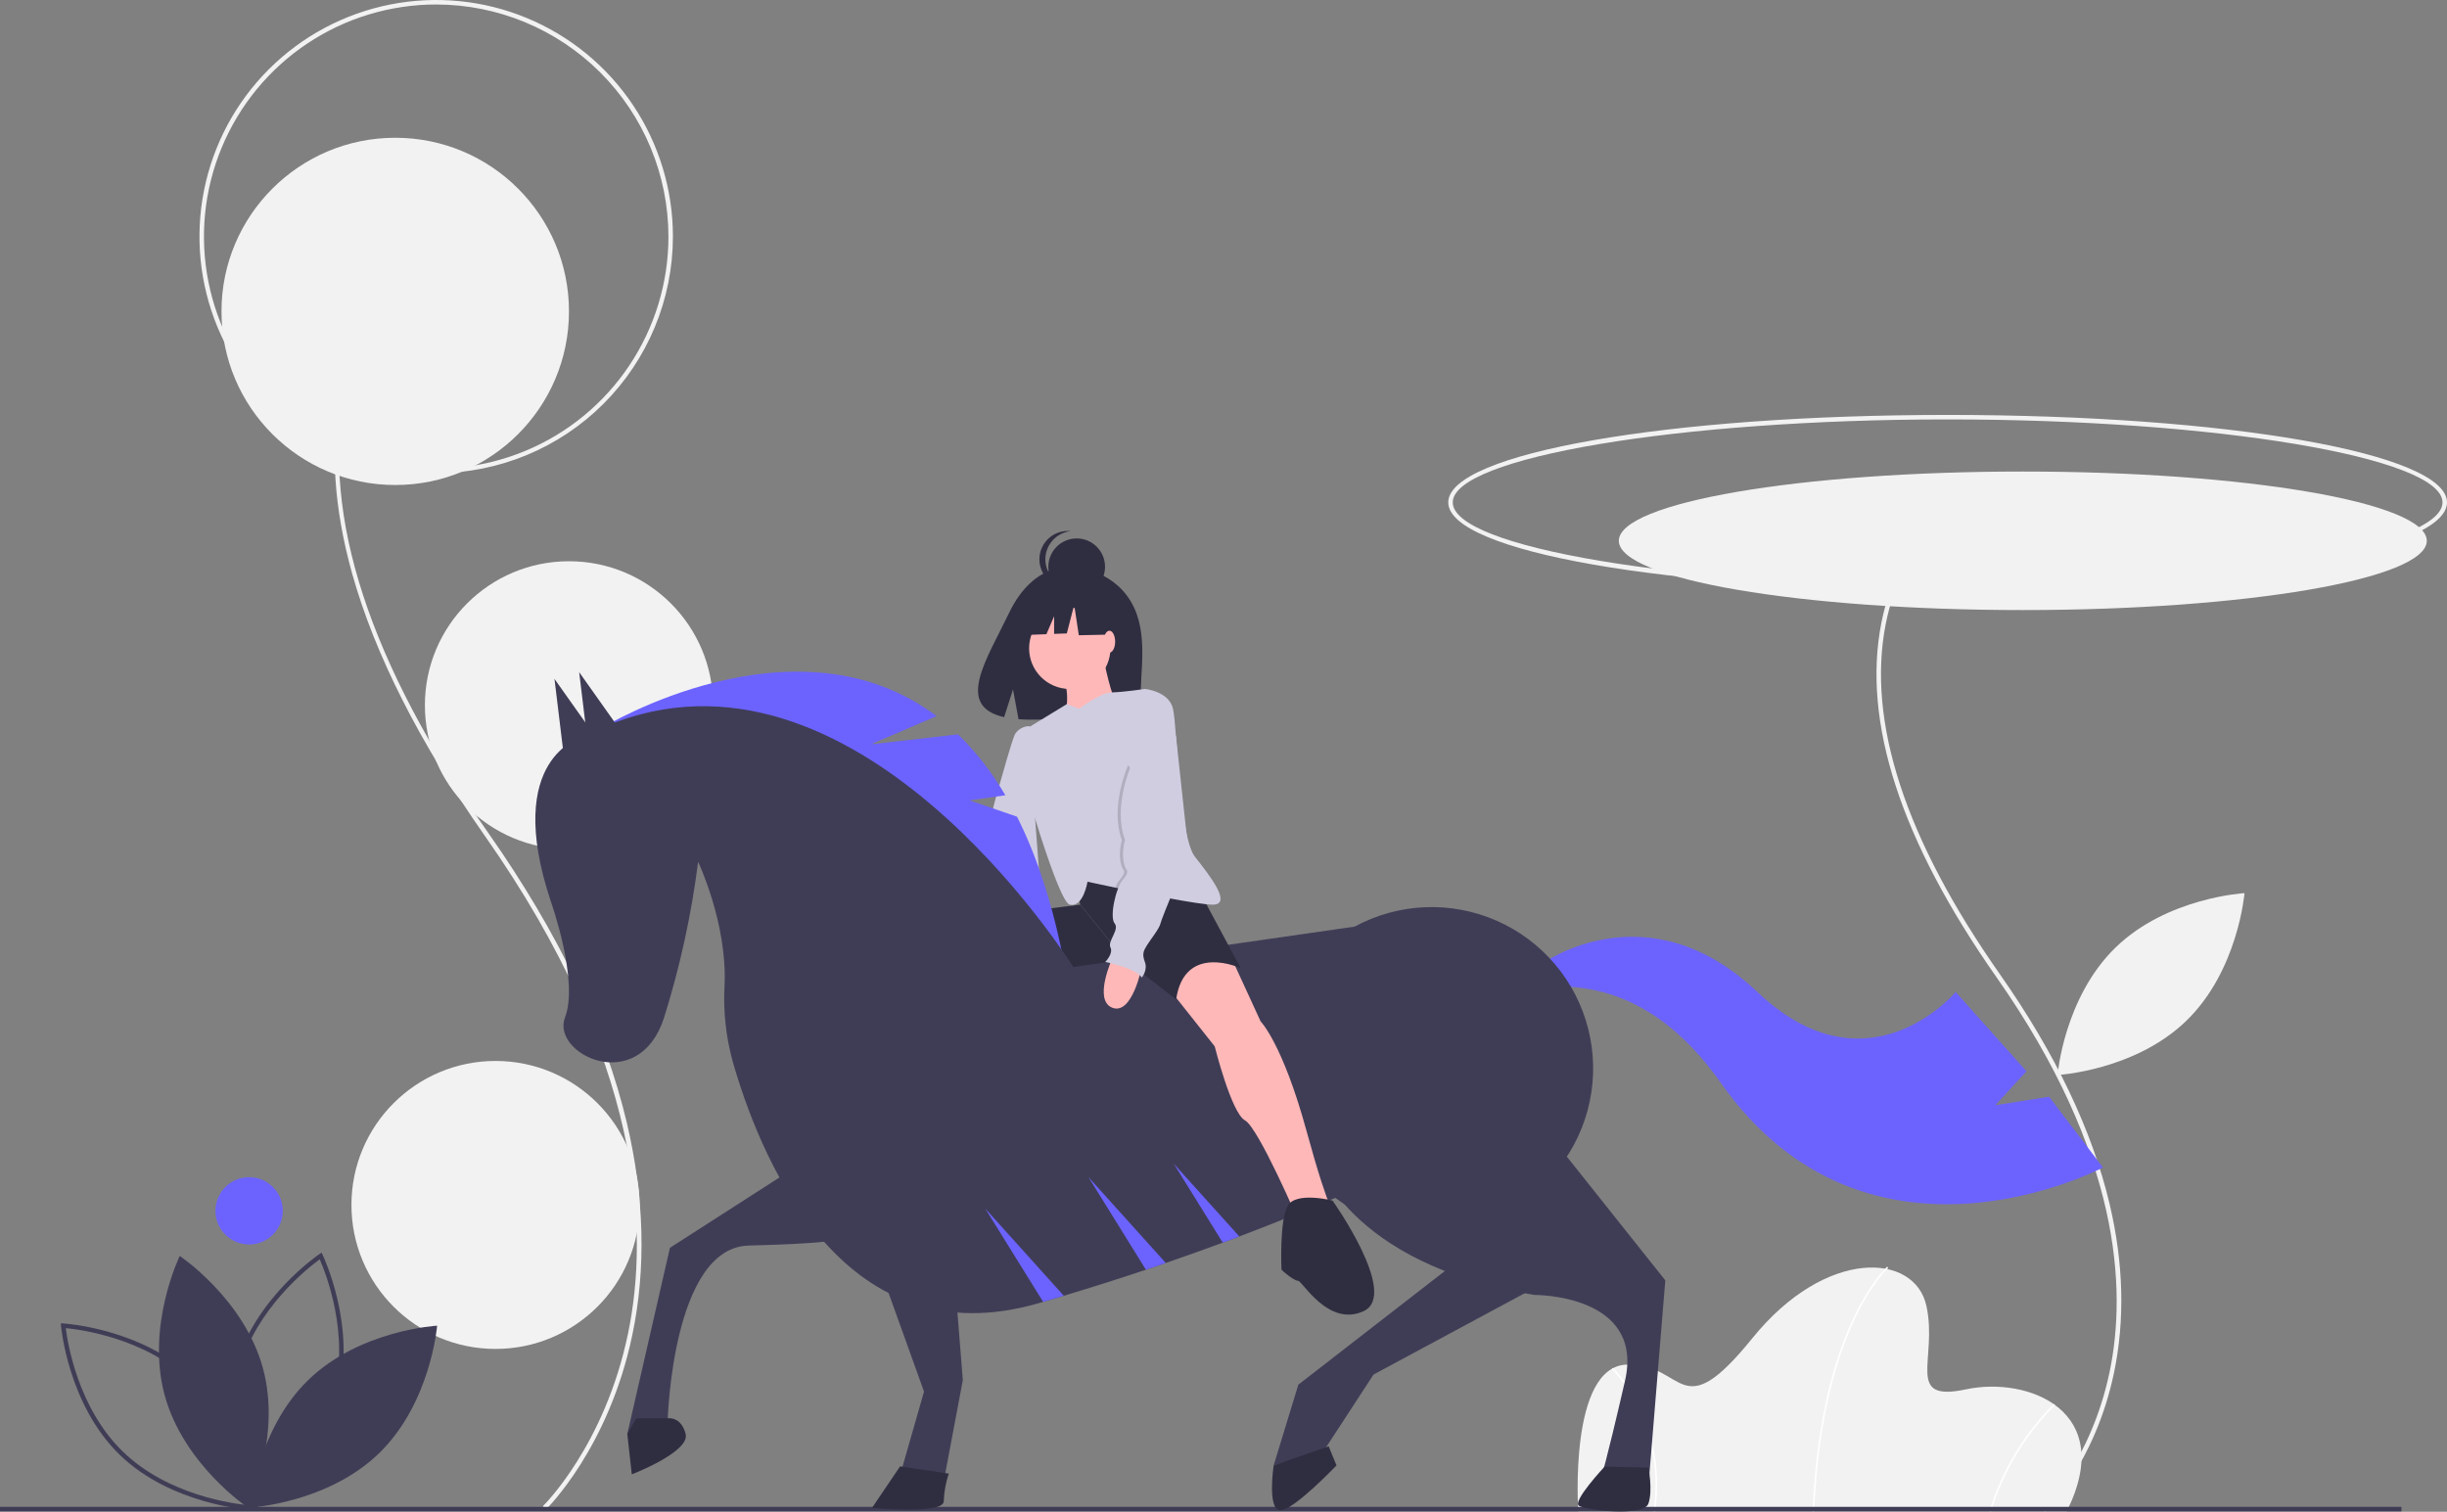
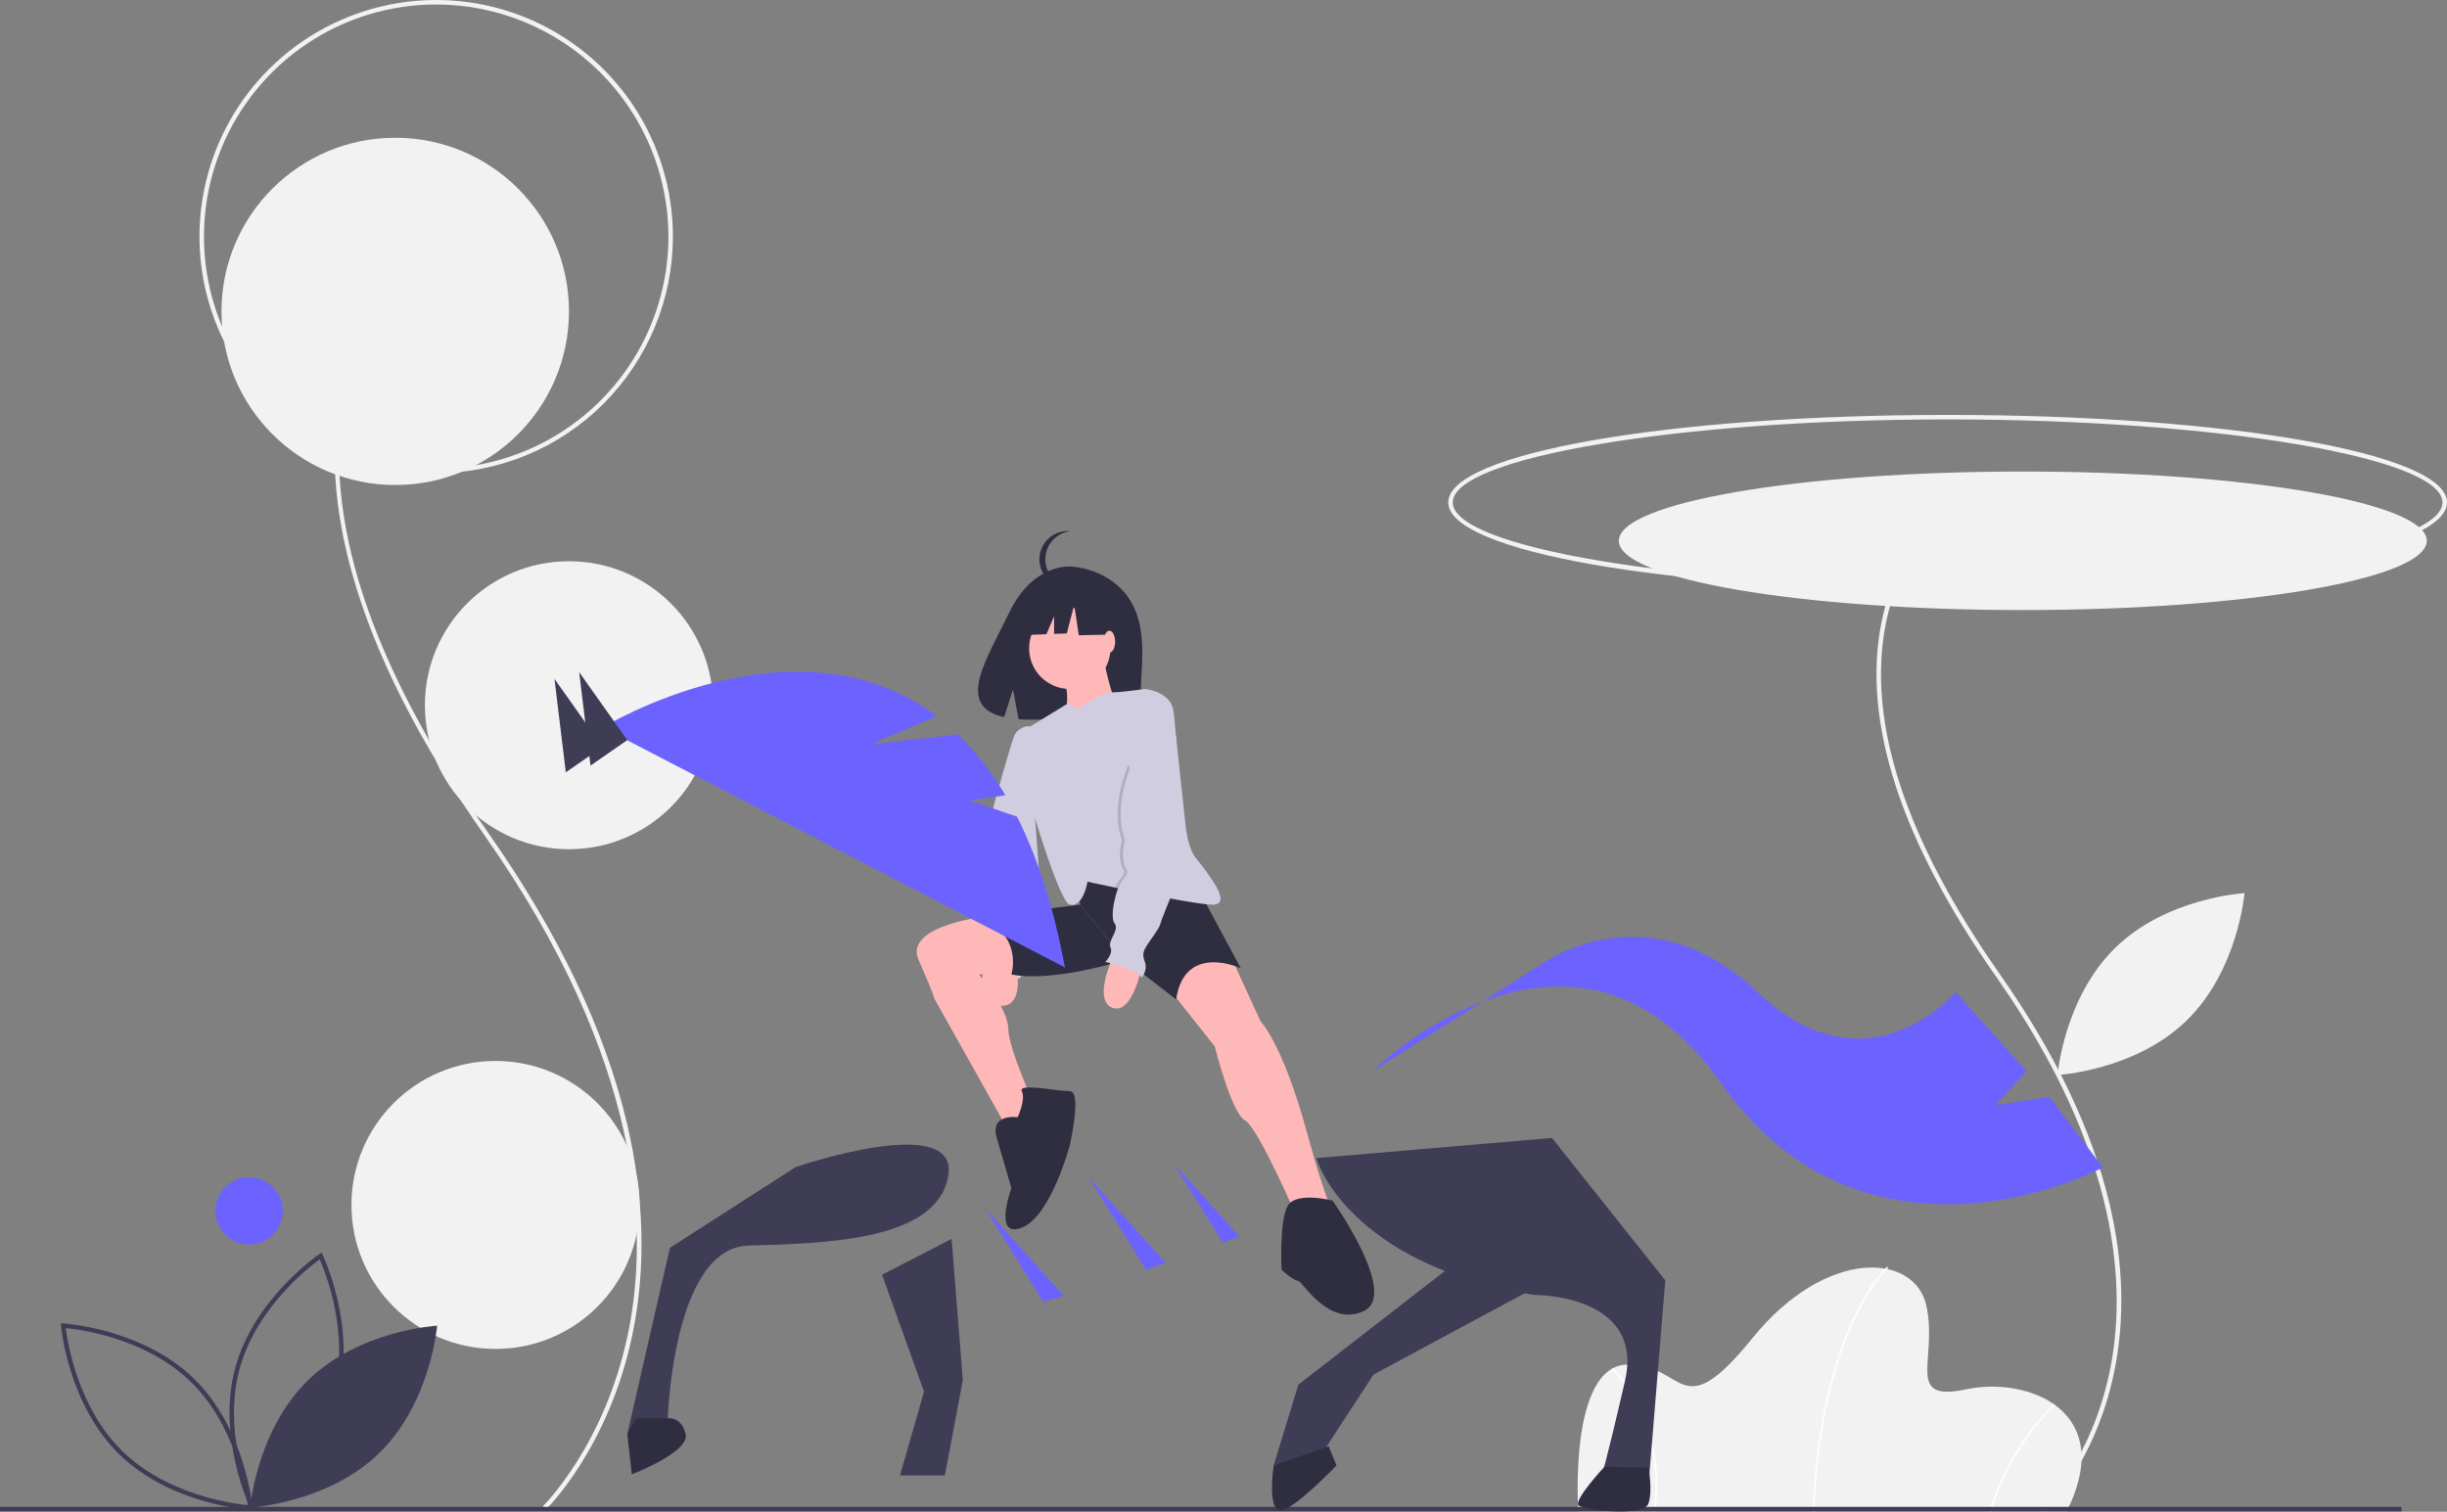
<svg xmlns="http://www.w3.org/2000/svg" width="492" height="304" viewBox="0 0 492 304" fill="none">
  <rect x="0" y="0" width="492" height="304" fill="#808080" stroke="none" />
  <g clip-path="url(#clip0_9_468)">
    <path d="M177.343 256.345L185.786 279.845L180.953 296.712H189.978L193.588 277.543L191.332 249.128L177.343 256.345Z" fill="#3F3D56" />
    <path d="M425.345 190.553C414.966 200.652 413.698 216.176 413.698 216.176C413.698 216.176 429.259 215.326 439.638 205.228C450.017 195.129 451.285 179.605 451.285 179.605C451.285 179.605 435.724 180.454 425.345 190.553Z" fill="#F2F2F2" />
    <path d="M411.217 304L410.592 303.35C410.69 303.256 420.454 293.696 424.173 275.834C427.607 259.336 426.441 232.173 401.38 196.456C382.159 169.062 374.381 145.129 378.261 125.321C381.671 107.92 393.265 100.275 393.382 100.2L393.871 100.958C393.758 101.031 382.467 108.496 379.141 125.523C375.323 145.075 383.054 168.767 402.119 195.938C413.268 211.828 420.69 227.39 424.179 242.189C426.975 254.05 427.266 265.45 425.044 276.075C421.256 294.189 411.317 303.904 411.217 304Z" fill="#F2F2F2" />
    <path d="M406.713 122.68C451.573 122.68 487.939 116.444 487.939 108.752C487.939 101.059 451.573 94.824 406.713 94.824C361.853 94.824 325.487 101.059 325.487 108.752C325.487 116.444 361.853 122.68 406.713 122.68Z" fill="#F2F2F2" />
    <path d="M391.596 118.62C335.295 118.62 291.192 110.894 291.192 101.03C291.192 91.167 335.295 83.44 391.596 83.44C447.897 83.44 492 91.167 492 101.03C492 110.894 447.897 118.62 391.596 118.62ZM391.596 84.342C337.66 84.342 292.094 91.984 292.094 101.03C292.094 110.076 337.66 117.718 391.596 117.718C445.531 117.718 491.097 110.076 491.097 101.03C491.097 91.984 445.531 84.342 391.596 84.342Z" fill="#F2F2F2" />
    <path d="M109.765 303.549L109.139 302.899C109.263 302.78 121.573 290.732 126.265 268.217C130.597 247.426 129.134 213.195 97.558 168.193C84.365 149.39 75.368 131.624 70.817 115.391C67.098 102.126 66.311 89.795 68.477 78.74C72.758 56.884 87.312 47.288 87.459 47.194L87.948 47.952C87.804 48.045 73.555 57.46 69.357 78.942C64.54 103.588 74.278 133.442 98.297 167.675C112.323 187.665 121.66 207.239 126.048 225.855C129.563 240.767 129.929 255.101 127.136 268.458C122.376 291.225 109.89 303.428 109.765 303.549Z" fill="#F2F2F2" />
    <path d="M79.467 97.534C98.76 97.534 114.4 81.902 114.4 62.618C114.4 43.335 98.76 27.703 79.467 27.703C60.174 27.703 44.533 43.335 44.533 62.618C44.533 81.902 60.174 97.534 79.467 97.534Z" fill="#F2F2F2" />
    <path d="M87.703 95.147C78.289 95.147 69.087 92.357 61.26 87.129C53.432 81.902 47.332 74.472 43.729 65.779C40.127 57.086 39.184 47.521 41.02 38.292C42.857 29.064 47.39 20.587 54.047 13.934C60.703 7.281 69.184 2.75 78.417 0.914C87.65 -0.921 97.22 0.021 105.918 3.621C114.615 7.222 122.049 13.32 127.279 21.143C132.509 28.966 135.3 38.164 135.3 47.573C135.286 60.186 130.267 72.278 121.344 81.197C112.421 90.116 100.322 95.132 87.703 95.147ZM87.703 0.902C78.468 0.902 69.44 3.639 61.761 8.768C54.082 13.896 48.097 21.185 44.563 29.713C41.029 38.241 40.104 47.625 41.906 56.678C43.707 65.732 48.155 74.048 54.685 80.575C61.215 87.102 69.535 91.547 78.593 93.348C87.651 95.149 97.04 94.225 105.572 90.692C114.105 87.16 121.398 81.178 126.528 73.502C131.659 65.828 134.398 56.804 134.398 47.573C134.384 35.2 129.46 23.337 120.706 14.587C111.952 5.838 100.083 0.916 87.703 0.902Z" fill="#F2F2F2" />
    <path d="M114.4 170.773C130.4 170.773 143.37 157.809 143.37 141.818C143.37 125.827 130.4 112.863 114.4 112.863C98.401 112.863 85.431 125.827 85.431 141.818C85.431 157.809 98.401 170.773 114.4 170.773Z" fill="#F2F2F2" />
    <path d="M99.632 271.263C115.631 271.263 128.601 258.299 128.601 242.308C128.601 226.317 115.631 213.353 99.632 213.353C83.632 213.353 70.662 226.317 70.662 242.308C70.662 258.299 83.632 271.263 99.632 271.263Z" fill="#F2F2F2" />
    <path d="M415.539 303.928H317.328C317.328 303.928 315.337 274.745 327.116 274.413C338.894 274.082 337.567 287.347 352.332 269.107C367.097 250.868 385.014 251.862 387.337 262.64C389.659 273.418 382.857 282.041 395.3 279.388C407.742 276.735 425.659 283.699 415.539 303.928Z" fill="#F2F2F2" />
    <path d="M364.776 303.935L364.444 303.922C365.217 284.707 369.243 272.362 372.485 265.389C376.004 257.818 379.395 254.753 379.429 254.723L379.65 254.971C379.616 255.001 376.264 258.035 372.773 265.555C369.55 272.499 365.546 284.793 364.776 303.935Z" fill="white" />
    <path d="M400.321 303.974L400.002 303.882C402.472 295.739 406.924 288.335 412.96 282.334L413.183 282.579C407.192 288.539 402.773 295.89 400.321 303.974Z" fill="white" />
    <path d="M332.796 303.951L332.468 303.905C333.539 296.702 332.406 289.343 329.217 282.794C327.91 280.047 326.179 277.523 324.088 275.313L324.317 275.073C326.436 277.311 328.19 279.866 329.515 282.647C332.733 289.255 333.876 296.681 332.796 303.951Z" fill="white" />
    <path d="M482.842 303.026H0V303.928H482.842V303.026Z" fill="#3F3D56" />
    <path d="M50.593 303.833L50.367 303.368C50.298 303.227 43.513 289.051 47.296 275.075C51.079 261.098 64.088 252.274 64.219 252.187L64.649 251.899L64.876 252.364C64.945 252.506 71.729 266.681 67.946 280.658C64.163 294.635 51.154 303.459 51.023 303.546L50.593 303.833ZM64.285 253.245C62.007 254.901 51.47 263.105 48.167 275.31C44.861 287.524 49.825 299.911 50.957 302.488C53.235 300.832 63.772 292.627 67.075 280.423C70.381 268.208 65.417 255.821 64.285 253.245Z" fill="#3F3D56" />
-     <path d="M33.1 280.54C36.883 294.516 49.839 303.171 49.839 303.171C49.839 303.171 56.662 289.168 52.88 275.192C49.097 261.217 36.141 252.562 36.141 252.562C36.141 252.562 29.318 266.565 33.1 280.54Z" fill="#3F3D56" />
    <path d="M50.797 303.638L50.281 303.61C50.124 303.601 34.432 302.635 24.051 292.535C13.671 282.435 12.282 266.783 12.269 266.625L12.227 266.111L12.744 266.139C12.901 266.147 28.593 267.114 38.973 277.214C49.354 287.314 50.742 302.966 50.755 303.123L50.797 303.638ZM13.227 267.083C13.567 269.877 15.617 283.069 24.681 291.888C33.745 300.708 46.994 302.401 49.798 302.666C49.458 299.871 47.408 286.679 38.344 277.86C29.273 269.034 16.029 267.347 13.227 267.083Z" fill="#3F3D56" />
    <path d="M61.953 277.537C51.573 287.635 50.306 303.16 50.306 303.16C50.306 303.16 65.866 302.31 76.245 292.212C86.624 282.113 87.892 266.589 87.892 266.589C87.892 266.589 72.332 267.438 61.953 277.537Z" fill="#3F3D56" />
    <path d="M50.089 250.256C53.828 250.256 56.858 247.227 56.858 243.49C56.858 239.754 53.828 236.725 50.089 236.725C46.351 236.725 43.32 239.754 43.32 243.49C43.32 247.227 46.351 250.256 50.089 250.256Z" fill="#6C63FF" />
    <path d="M227.384 120.981C223.4 114.253 215.518 113.939 215.518 113.939C215.518 113.939 207.837 112.958 202.91 123.205C198.318 132.757 191.98 141.979 201.89 144.215L203.68 138.646L204.788 144.629C206.199 144.731 207.615 144.755 209.029 144.702C219.642 144.359 229.749 144.802 229.423 140.995C228.991 135.935 231.217 127.455 227.384 120.981Z" fill="#2F2E41" />
    <path d="M198.199 193.776C198.199 193.776 195.183 201.372 200.714 202.213C206.244 203.054 204.351 194.187 204.351 194.187L198.199 193.776Z" fill="#FFB8B8" />
    <path d="M206.874 148.071L207.126 146.068C206.002 145.843 204.382 146.805 203.967 147.873C203.204 149.834 201.792 154.924 200.365 159.917C198.052 168.017 196.14 180.785 196.26 182.186C196.368 184.622 196.608 187.05 196.981 189.46C197.575 193.077 198.351 192.258 197.42 193.467C197.152 193.795 196.985 194.194 196.938 194.615C196.89 195.036 196.966 195.461 197.154 195.841C197.154 195.841 202.208 193.337 204.865 196.871C205.334 196.419 205.704 195.875 205.951 195.272C206.337 194.298 207.308 193.557 206.566 192.586C205.824 191.615 208.388 189.701 207.37 187.72C206.353 185.738 206.081 185.855 206.817 184.569C207.553 183.283 208.931 175.385 208.931 175.385L206.874 148.071Z" fill="#D0CDE1" />
    <path d="M199.206 184.146C199.206 184.146 181.55 185.903 184.695 193.027C187.839 200.152 187.839 200.78 187.839 200.78L203.353 228.44L208.385 223.201C208.385 223.201 202.724 210.838 202.724 206.857C202.724 202.876 196.854 195.961 196.854 195.961L207.127 195.123L199.206 184.146Z" fill="#FFB8B8" />
    <path d="M226.205 193.027C226.205 193.027 211.949 197.637 203.353 195.961C203.353 195.961 205.869 187.998 196.854 184.436L217.19 181.922" fill="#2F2E41" />
    <path d="M204.611 224.668C204.611 224.668 198.95 223.83 200.418 228.859L203.353 238.917C203.353 238.917 199.579 249.185 205.45 246.88C211.32 244.575 215.093 230.326 215.093 230.326C215.093 230.326 217.609 219.43 215.093 219.43C212.578 219.43 204.611 217.753 205.45 219.43C206.288 221.106 204.611 224.668 204.611 224.668Z" fill="#2F2E41" />
    <path d="M204.486 164.232L194.942 160.952L202.138 159.925C199.537 155.427 196.334 151.305 192.617 147.674L175.086 149.677L188.32 144.008C159.905 122.645 121.162 146.294 121.162 146.294L214.12 194.554C211.806 182.162 208.494 172.197 204.486 164.232Z" fill="#6C63FF" />
    <path d="M310.069 193.796C310.069 193.796 331.14 178.428 353.349 199.488C375.559 220.548 393.212 199.488 393.212 199.488L407.449 215.425L401.185 222.256L412.005 220.548L422.825 234.778C422.825 234.778 375.559 259.822 345.946 217.702C316.333 175.582 275.901 215.425 275.901 215.425L310.069 193.796Z" fill="#6C63FF" />
-     <path d="M180.978 294.879L175.312 303.252C175.312 303.252 189.752 304.605 189.752 301.899C189.816 300.004 190.158 298.128 190.766 296.333L180.978 294.879Z" fill="#2F2E41" />
    <path d="M291.284 254.992L261.05 278.445L256.087 294.682L266.014 291.976L276.167 276.415L308.432 259.051L291.284 254.992Z" fill="#3F3D56" />
    <path d="M256.087 294.682C256.087 294.682 254.733 303.703 257.44 303.703C260.148 303.703 268.722 294.682 268.722 294.682L267.142 290.848L256.087 294.682Z" fill="#2F2E41" />
    <path d="M159.97 234.695L134.699 250.932L126.125 288.368L134.248 285.662C134.248 285.662 135.151 250.932 150.493 250.481C165.836 250.03 188.399 249.579 190.655 236.5C192.911 223.42 159.97 234.695 159.97 234.695Z" fill="#3F3D56" />
    <path d="M127.931 285.211L126.125 288.368L127.028 296.486C127.028 296.486 138.761 291.976 137.858 288.368C136.956 284.76 134.248 285.211 134.248 285.211H127.931Z" fill="#2F2E41" />
    <path d="M264.661 232.891C264.661 232.891 270.527 254.09 308.432 260.404C308.432 260.404 330.769 260.178 326.708 277.769C322.647 295.359 321.97 296.937 321.97 296.937L331.446 298.741L334.83 257.472L312.042 228.832L264.661 232.891Z" fill="#3F3D56" />
    <path d="M322.647 294.908C322.647 294.908 316.103 301.899 317.457 302.801C318.811 303.703 330.544 305.056 331.446 302.35C332.349 299.643 331.446 295.133 331.446 295.133L322.647 294.908Z" fill="#2F2E41" />
-     <path d="M287.859 247.302C280.876 247.313 274.077 245.061 268.483 240.884C262.905 243.269 256.443 245.899 249.178 248.646C248.086 249.056 246.98 249.471 245.852 249.891C242.215 251.235 238.396 252.597 234.395 253.977C233.082 254.428 231.75 254.883 230.401 255.334C225.167 257.089 219.663 258.836 213.89 260.575C212.523 260.986 211.139 261.393 209.738 261.798C209.395 261.901 209.052 262.001 208.705 262.1C170.33 273.177 153.67 234.813 147.718 214.828C147.565 214.304 147.411 213.79 147.271 213.276C145.935 208.354 145.397 203.25 145.678 198.158C146.26 185.714 140.367 173.306 140.367 173.306C139.019 183.923 136.731 194.399 133.531 204.612C128.409 220.547 110.751 212.009 113.599 204.612C116.446 197.211 110.751 181.276 110.751 181.276C101.072 152.248 117.019 148.261 117.019 148.261C167.505 121.668 211.791 188.208 215.812 194.468L272.368 186.341C276.712 183.983 281.538 182.648 286.477 182.437C291.416 182.227 296.338 183.147 300.868 185.127C305.397 187.107 309.414 190.095 312.613 193.862C315.811 197.63 318.106 202.078 319.323 206.867C320.54 211.656 320.647 216.66 319.635 221.496C318.623 226.333 316.519 230.875 313.484 234.775C310.449 238.675 306.563 241.831 302.122 244.002C297.681 246.173 292.803 247.302 287.859 247.302V247.302Z" fill="#3F3D56" />
    <path d="M118.726 153.953L116.448 135.17L126.129 148.831L118.726 153.953Z" fill="#3F3D56" />
    <path d="M113.763 155.306L111.485 136.523L121.165 150.184L113.763 155.306Z" fill="#3F3D56" />
    <path d="M247.588 192.608L253.459 205.39C253.459 205.39 257.861 209.791 262.683 227.392C267.505 244.994 268.553 244.365 268.553 244.365L261.215 245.832C261.215 245.832 253.039 226.764 250.314 225.297C247.588 223.83 244.234 210.419 244.234 210.419L234.59 198.266L237.525 191.77L247.588 192.608Z" fill="#FFB8B8" />
    <path d="M217.19 181.922L216.351 177.521L218.448 173.33L240.461 177.94L249.475 194.704C249.475 194.704 238.154 189.465 236.477 200.99L226.205 193.027" fill="#2F2E41" />
    <path d="M267.924 241.431C267.924 241.431 260.587 239.546 258.909 242.479C257.232 245.413 257.652 255.052 257.652 255.261C257.652 255.471 260.167 257.566 261.006 257.566C261.845 257.566 267.086 266.995 274.214 263.643C281.342 260.29 267.924 241.431 267.924 241.431Z" fill="#2F2E41" />
    <path d="M215.093 138.547C219.609 138.547 223.27 134.888 223.27 130.375C223.27 125.861 219.609 122.202 215.093 122.202C210.578 122.202 206.917 125.861 206.917 130.375C206.917 134.888 210.578 138.547 215.093 138.547Z" fill="#FFB8B8" />
    <path d="M221.802 132.051C221.802 132.051 223.479 140.852 224.947 142.109C226.414 143.366 213.835 145.252 213.835 145.252C213.835 145.252 215.722 139.175 213.416 136.032C211.11 132.889 221.802 132.051 221.802 132.051Z" fill="#FFB8B8" />
    <path d="M243.815 181.922C242.387 181.922 238.752 181.331 234.676 180.57C231.15 179.912 227.291 179.131 224.247 178.498C220.987 177.819 218.657 177.312 218.657 177.312C218.657 177.312 217.819 182.55 215.093 181.922C212.745 181.381 205.728 156.884 203.831 150.113C203.692 149.619 203.719 149.093 203.907 148.615C204.095 148.137 204.435 147.734 204.873 147.467L214.511 141.585L216.98 142.528C216.98 142.528 221.152 139.305 223.574 139.24C225.995 139.175 230.188 138.547 230.188 138.547C230.188 138.547 235.01 138.966 235.848 142.528C236.687 146.09 237.106 168.302 240.251 172.283C243.396 176.264 247.798 181.922 243.815 181.922Z" fill="#D0CDE1" />
    <path d="M229.559 194.494C229.559 194.494 227.672 204.133 223.689 202.666C219.706 201.199 223.689 192.608 223.689 192.608L229.559 194.494Z" fill="#FFB8B8" />
    <path opacity="0.15" d="M238.364 171.654C238.364 171.654 236.312 176.549 234.676 180.57C231.15 179.912 227.291 179.131 224.246 178.498C224.465 177.919 224.772 177.378 225.156 176.893C226.624 175.216 225.785 174.797 225.785 174.797C224.527 172.283 225.576 168.93 225.576 168.93C223.06 162.225 226.834 153.843 226.834 153.843L238.364 171.654Z" fill="black" />
    <path d="M227.462 153.843C227.462 153.843 223.689 162.225 226.205 168.93C226.205 168.93 225.156 172.283 226.414 174.797C226.414 174.797 227.253 175.216 225.785 176.893C224.318 178.569 223.06 184.436 224.108 185.693C225.156 186.951 222.641 189.256 223.27 190.513C223.898 191.77 222.221 193.446 222.221 193.446C222.221 193.446 228.511 194.704 229.559 196.59C229.559 196.59 230.817 195.123 230.188 193.446C229.559 191.77 229.978 191.141 230.607 190.094C231.236 189.046 233.123 186.741 233.333 185.693C233.542 184.646 238.993 171.654 238.993 171.654L236.437 147.979L227.462 153.843Z" fill="#D0CDE1" />
-     <path d="M216.483 119.67C219.63 119.67 222.182 117.119 222.182 113.973C222.182 110.827 219.63 108.277 216.483 108.277C213.335 108.277 210.783 110.827 210.783 113.973C210.783 117.119 213.335 119.67 216.483 119.67Z" fill="#2F2E41" />
    <path d="M210.183 112.474C210.184 111.068 210.705 109.711 211.646 108.665C212.588 107.619 213.883 106.958 215.283 106.81C215.083 106.789 214.883 106.778 214.683 106.778C213.171 106.778 211.722 107.378 210.653 108.447C209.584 109.515 208.984 110.964 208.984 112.474C208.984 113.985 209.584 115.434 210.653 116.502C211.722 117.571 213.171 118.171 214.683 118.171C214.883 118.171 215.083 118.16 215.283 118.139C213.883 117.991 212.588 117.33 211.646 116.284C210.705 115.238 210.184 113.881 210.183 112.474Z" fill="#2F2E41" />
    <path d="M225.622 120.333L217.836 116.256L207.082 117.923L204.857 127.745L210.395 127.533L211.943 123.924V127.473L214.498 127.375L215.981 121.63L216.908 127.745L225.993 127.56L225.622 120.333Z" fill="#2F2E41" />
    <path d="M223.06 131.236C223.697 131.236 224.213 130.251 224.213 129.035C224.213 127.82 223.697 126.835 223.06 126.835C222.423 126.835 221.907 127.82 221.907 129.035C221.907 130.251 222.423 131.236 223.06 131.236Z" fill="#FFB8B8" />
    <path d="M234.395 253.977C233.082 254.428 231.75 254.883 230.401 255.334L218.858 236.725L234.395 253.977Z" fill="#6C63FF" />
    <path d="M249.178 248.646C248.086 249.056 246.98 249.471 245.852 249.891L236.006 234.019L249.178 248.646Z" fill="#6C63FF" />
    <path d="M213.89 260.575C212.523 260.986 211.139 261.393 209.738 261.798L198.1 243.039L213.89 260.575Z" fill="#6C63FF" />
  </g>
  <defs>
    <clipPath id="clip0_9_468">
      <rect width="492" height="304" fill="white" />
    </clipPath>
  </defs>
</svg>